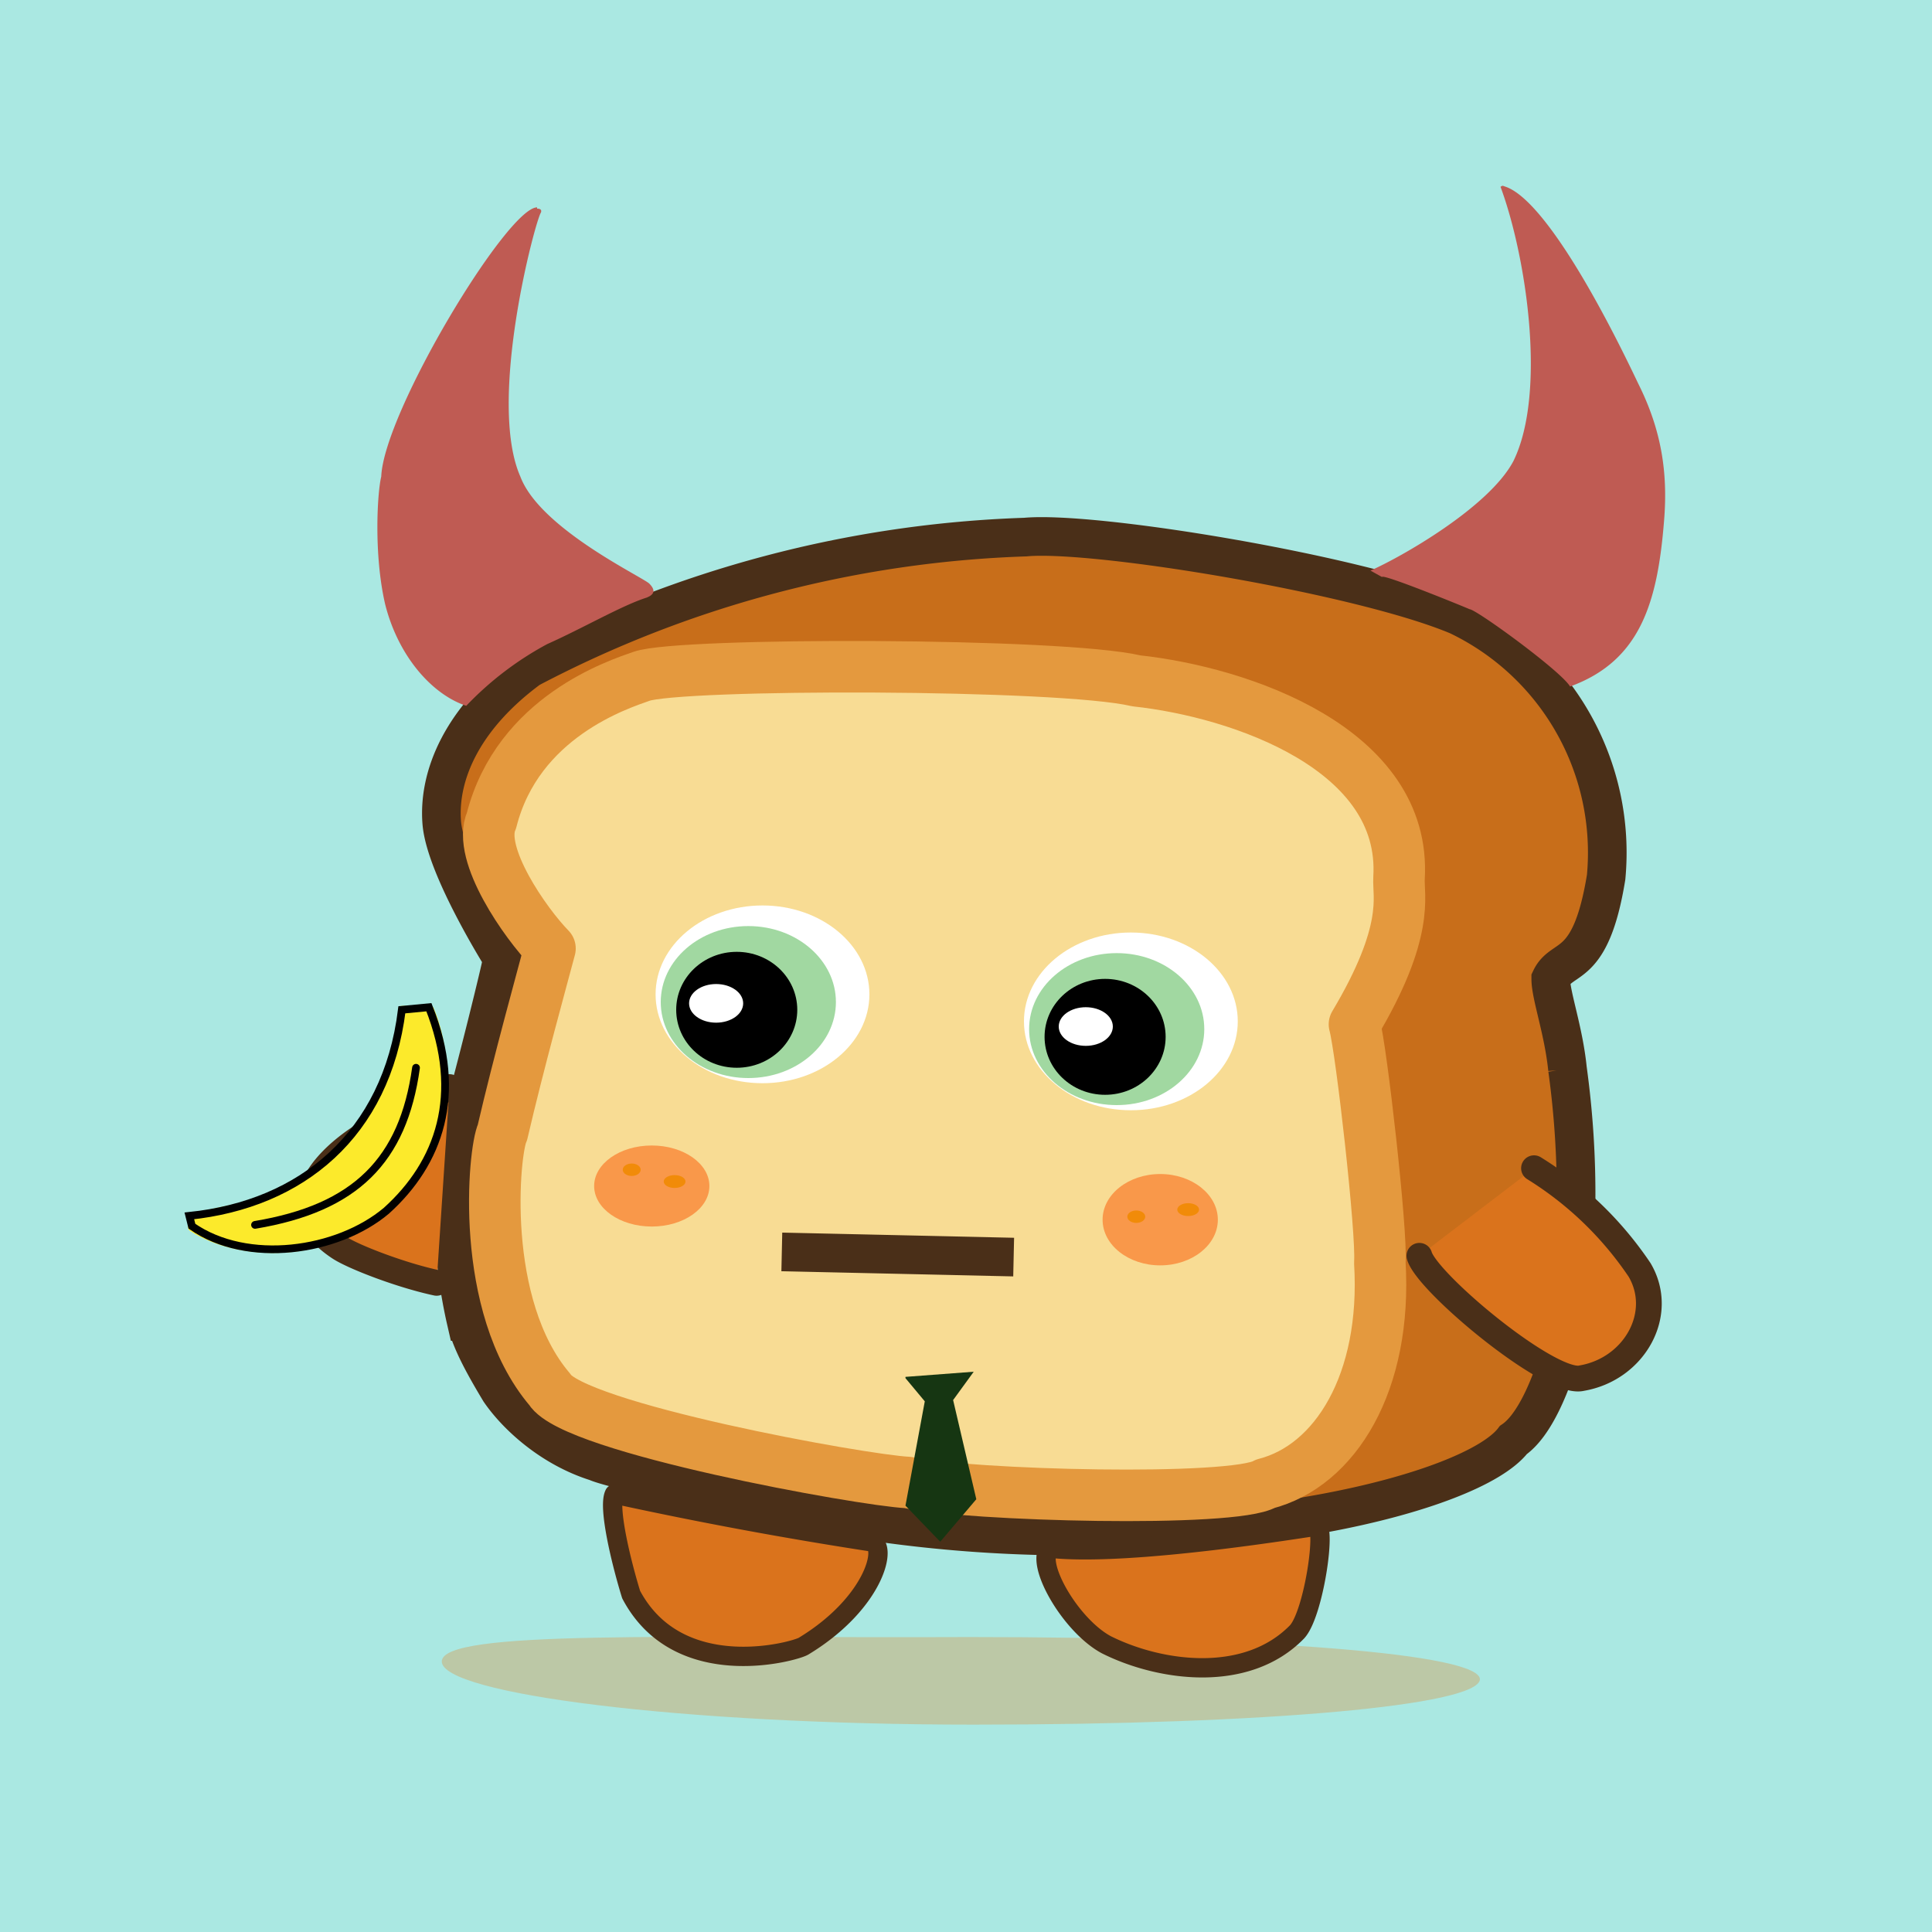
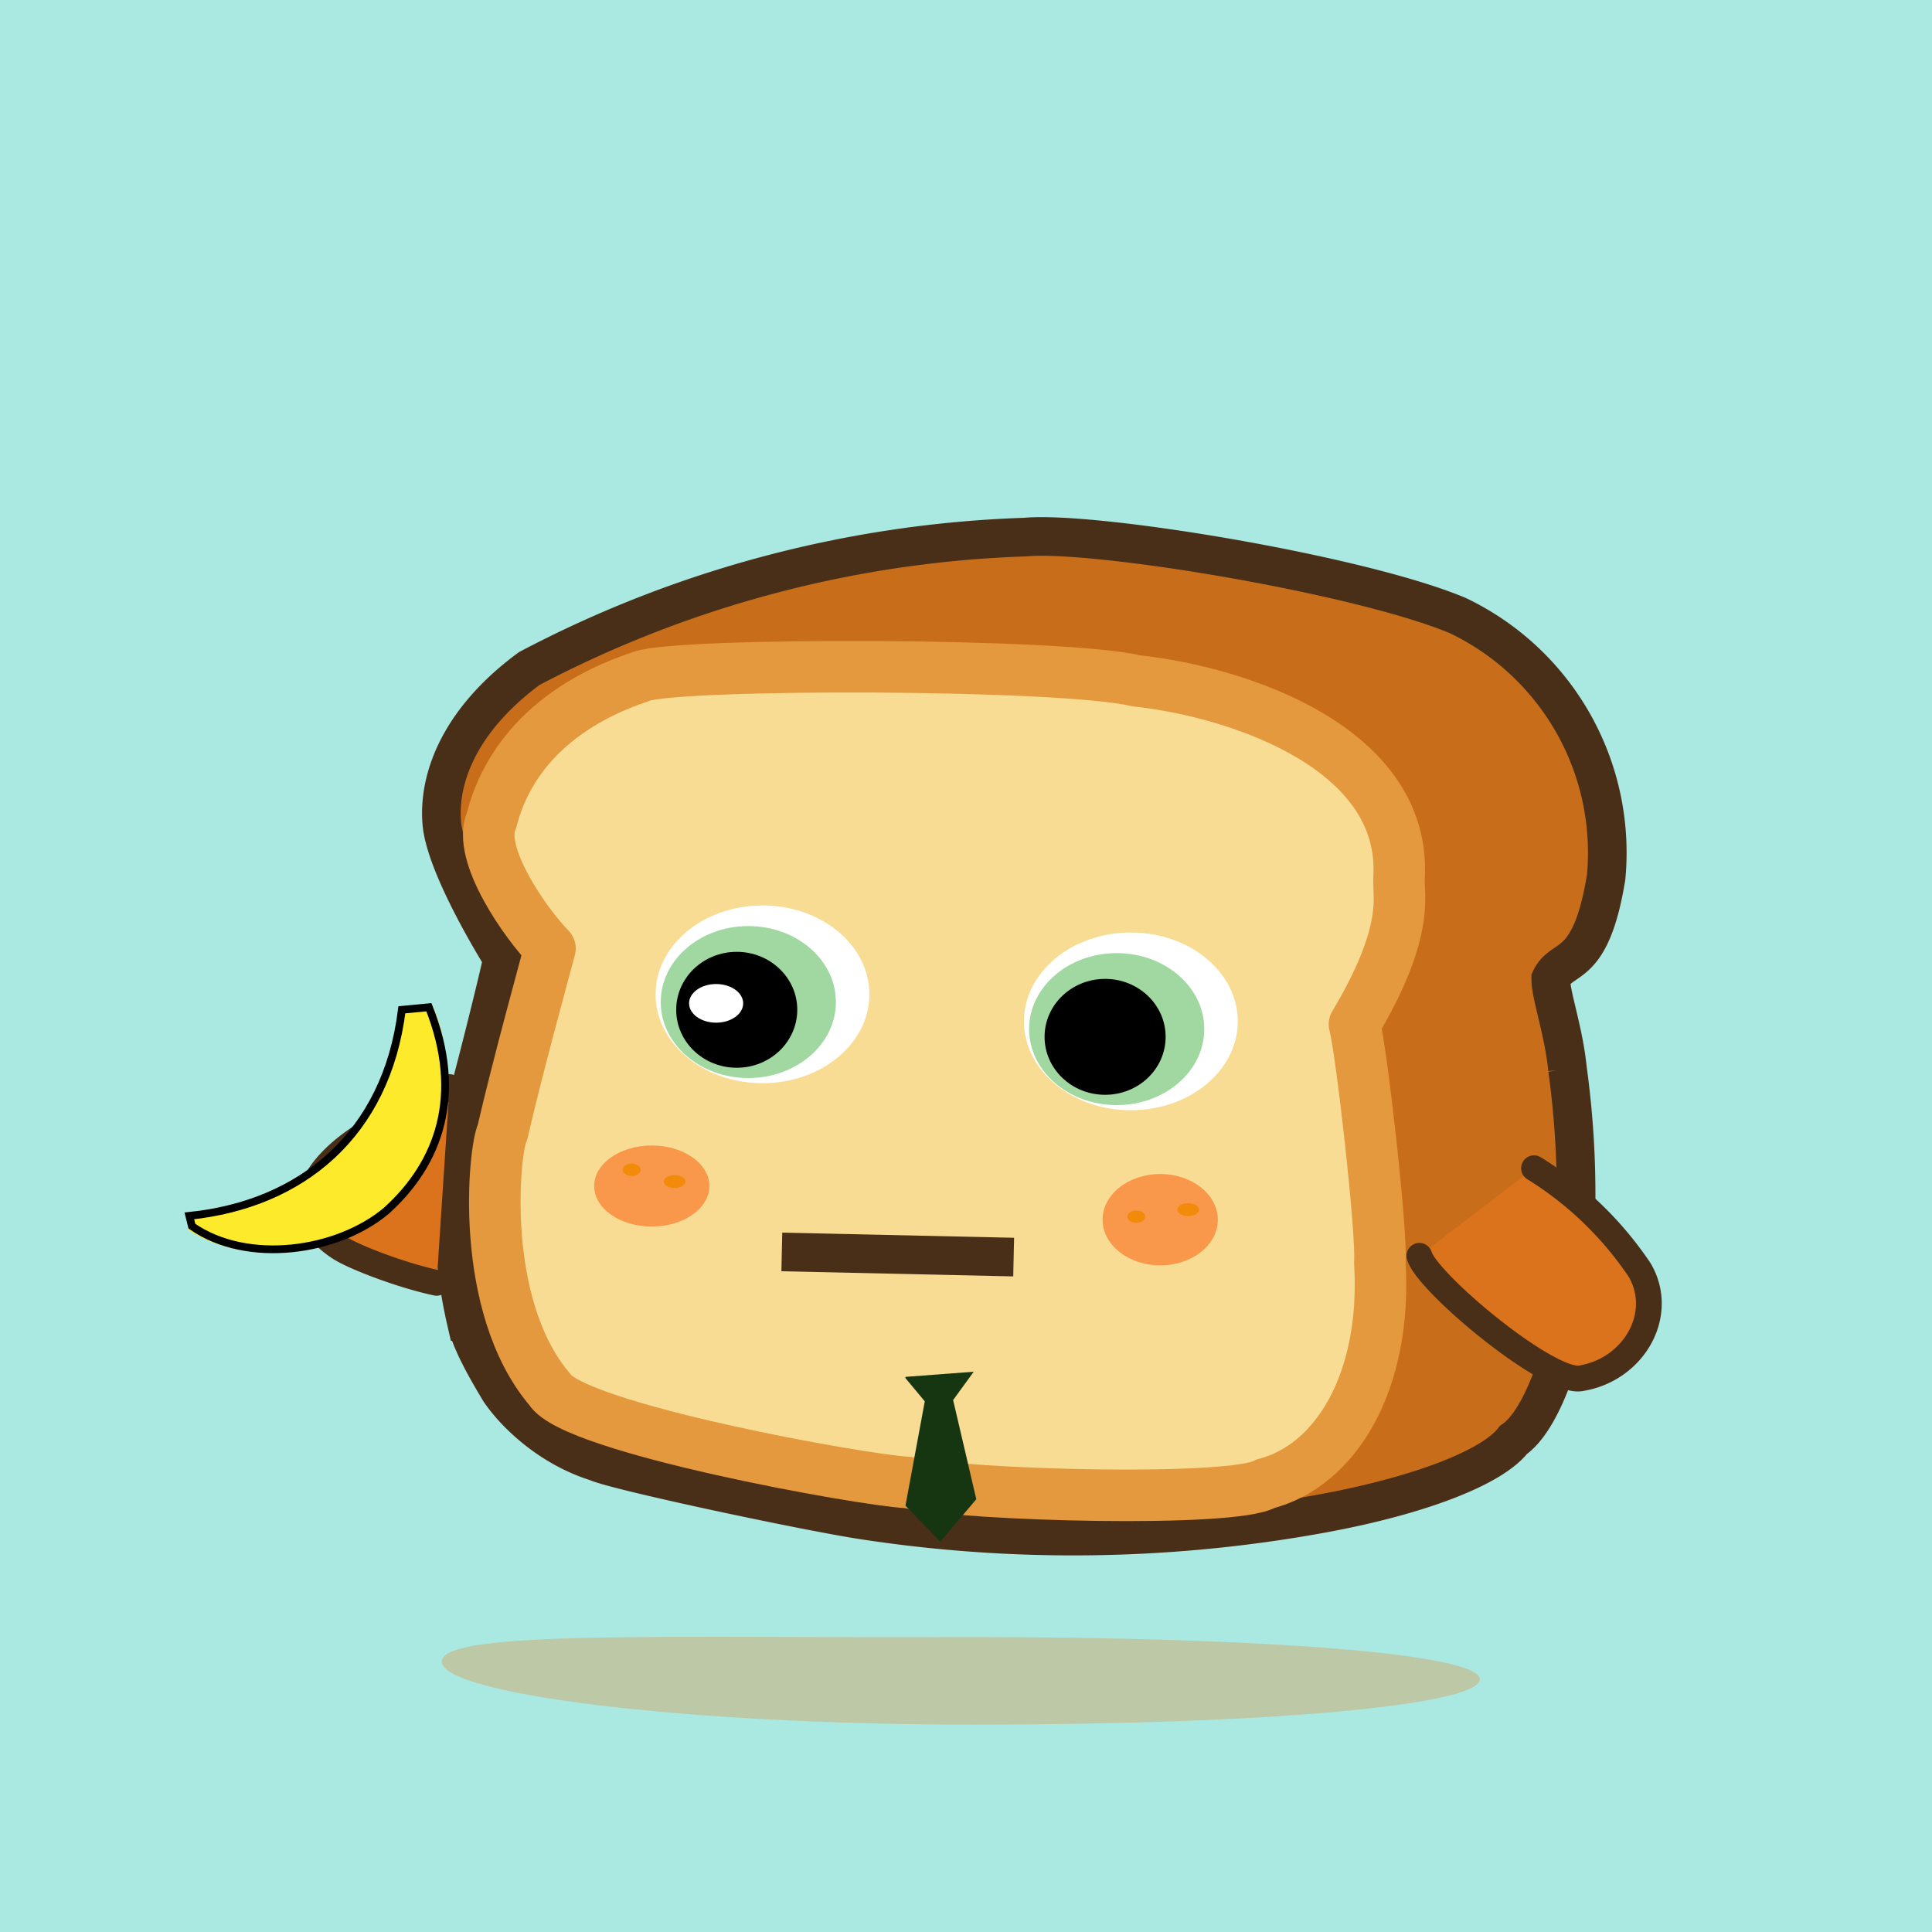
<svg xmlns="http://www.w3.org/2000/svg" preserveAspectRatio="xMinYMin meet" viewBox="0 0 150 150">
  <path d="M0 0h150v150H0V0Z" fill="#aae8e2" />
  <path d="M39 74.4s-4.4-7-4.7-10.5c-.3-3.6 1.5-8.1 6.8-12a88.9 88.9 0 0 1 38.5-10.2c5.4-.5 26 2.9 33.6 6.1a20.4 20.4 0 0 1 11.5 20.3c-1.2 7.4-3.4 6-4.3 7.9 0 1.3 1 4 1.3 7a71 71 0 0 1-.2 20.8c-1 3.8-2.4 6.9-4 8-1.6 2.1-7.2 4.3-14.8 5.7a107.5 107.5 0 0 1-35.8.5c-4.5-.7-19.1-3.8-20.6-4.5-3.5-1.1-6.2-3.6-7.5-5.5-1.2-2-2.2-3.8-2.6-5.4a39 39 0 0 1-.4-15.5c.8-2.6 3.4-13.1 3.2-12.7Z" fill="#c86e1a" stroke-width="3" stroke="#4A2F18" />
  <path d="M42.7 73.64c-1.87-1.91-5.7-7.34-4.54-9.94 2.05-8.07 9.9-10.57 11.64-11.19 2.92-1.05 32.56-1.04 38.42.35 8.13.88 21.01 5.3 20.4 15.31-.08 1.4.87 4.1-3.46 11.36.54 1.95 2.15 16.16 1.97 18.5.56 9.31-3.46 15.78-8.89 17.17-2.43 1.46-22.96.93-27.76-.1-3.53-.17-25.99-4.23-27.8-7.23-5.52-6.5-4.35-18.55-3.67-19.95 1.24-5.35 3.14-12.2 3.69-14.28Z" stroke="#E4993E" fill="#F8DC94" stroke-linecap="round" paint-order="fill" stroke-width="4" stroke-linejoin="round" />
  <ellipse cx="50.603" cy="92.082" rx="4.474" ry="3.146" style="fill:#F9984A" />
  <ellipse cx="49.046" cy="90.818" rx="0.696" ry="0.482" style="fill:#f18b09" />
  <ellipse cx="52.376" cy="91.734" rx="0.845" ry="0.499" style="fill:#f18b09" />
  <path d="M114.9 130.4c-.2 2-16.4 3.5-39.3 3.5-22.8 0-41.3-2.4-41.3-4.9 0-2.5 18.1-1.8 41-1.9 22.8 0 39.7 1.3 39.6 3.3Z" fill="#de8e3a" fill-opacity="0.353" />
-   <path d="M47.7 116c-.5 1 .5 5.2 1.3 7.8 3.7 7 12.8 4.4 13.4 4 5.6-3.4 6.6-8 5.2-8.1a326 326 0 0 1-19.9-3.7ZM81.5 120.2c-1.2 1.1 1.6 6 4.4 7.5 4.2 2.1 10.9 3 14.8-1 1.3-1.4 2.3-8.3 1.5-8.2-.3 0-14.4 2.4-20.7 1.7Z" fill="#DA731C" stroke="#4A2F18" stroke-linejoin="round" stroke-width="1.5" />
  <path d="M119.1 90.7a27 27 0 0 1 8.2 7.9c2 3.4-.4 7.7-4.5 8.4-2.4.6-12-7.4-12.6-9.5M34.9 84.4c-.8.5-4 2-5.7 3.2-1.6.7-8.8 5.4-2.8 9.3 1.1.7 4.7 2.1 7.5 2.7" stroke-linecap="round" stroke-width="2" fill="#DA731C" stroke="#4A2F18" />
  <path d="m60.7 97.2 18 .4" stroke="#4a2f18" fill="none" stroke-width="3" />
-   <path d="M41.7 16.1C39.4 16.1 29.8 32 29.6 37c-.3 1.2-.6 6 .3 9.9 1 4 3.6 7 6.3 7.9a25 25 0 0 1 6.3-4.8c2.7-1.2 5.8-3 7.7-3.6.5-.2.8-.5.2-1.1-.7-.6-8.5-4.3-10-8.3-2.6-5.9 1.2-20 1.6-20.5.1-.3-.2-.3-.3-.3ZM107.3 44.8c0-.3 6.6 2.4 6.8 2.5.5 0 7.1 4.8 7.8 6 5.5-2 6.8-6.6 7.3-12.9.3-3.7-.2-7-2-10.6-3.7-7.8-7.7-14.4-10.3-15.3-.3-.1-.2-.1-.4 0 2 5.4 3.6 16 1 21.3-1.9 3.6-8.8 7.5-11.1 8.5" fill="#BF5B53" />
  <ellipse cx="59.2" cy="77.2" rx="8.3" ry="6.9" fill="#FFF" />
  <ellipse cx="87.8" cy="79.3" rx="8.3" ry="6.9" fill="#FFF" />
  <ellipse cx="58.1" cy="77.8" rx="6.8" ry="5.9" fill="#A1D8A1" />
  <ellipse cx="86.7" cy="79.9" rx="6.8" ry="5.9" fill="#A1D8A1" />
  <ellipse cx="57.2" cy="78.4" rx="4.7" ry="4.5" />
  <ellipse cx="85.8" cy="80.5" rx="4.7" ry="4.5" />
  <ellipse cx="55.6" cy="77.9" rx="2.1" ry="1.5" fill="#FFF" />
-   <ellipse cx="84.3" cy="79.7" rx="2.1" ry="1.5" fill="#FFF" />
  <path fill="#fcea2b" stroke="#fcea2b" stroke-linecap="round" stroke-linejoin="round" d="M31.5 92.2c-5 6-13 5.5-16.6 3.1v-.8c5-1.1 6.8-1 11.5-5.2 2.7-3 5-7.6 4.8-10.9h2.2c1.8 4.3 1.2 10.5-2.1 14l.2-.2Z" stroke-width=".6" />
-   <path fill="none" stroke="#000" stroke-linecap="round" stroke-linejoin="round" d="M19.8 95.1c7.8-1.3 11.5-5 12.5-12.2" stroke-width=".6" />
  <path fill="none" stroke="#000" stroke-linecap="round" d="M30 94c-3.8 3.2-10.8 4.2-15.1 1.2l-.2-.8c8.7-.9 15.3-6.3 16.5-16l2.1-.2C36 85 34.1 90.3 30 94h0Z" stroke-width=".6" />
  <ellipse cx="90.079" cy="94.697" rx="4.474" ry="3.546" style="fill:#F9984A" />
  <ellipse cx="88.221" cy="94.464" rx="0.696" ry="0.482" style="fill:#f18b09" />
  <ellipse cx="92.249" cy="93.914" rx="0.845" ry="0.499" style="fill:#f18b09" />
  <path d="m70.3 107 1.5 1.8-1.5 8.1 2.7 2.8 2.8-3.3-1.8-7.7 1.6-2.2-5.3.4Z" fill="#163612" />
</svg>